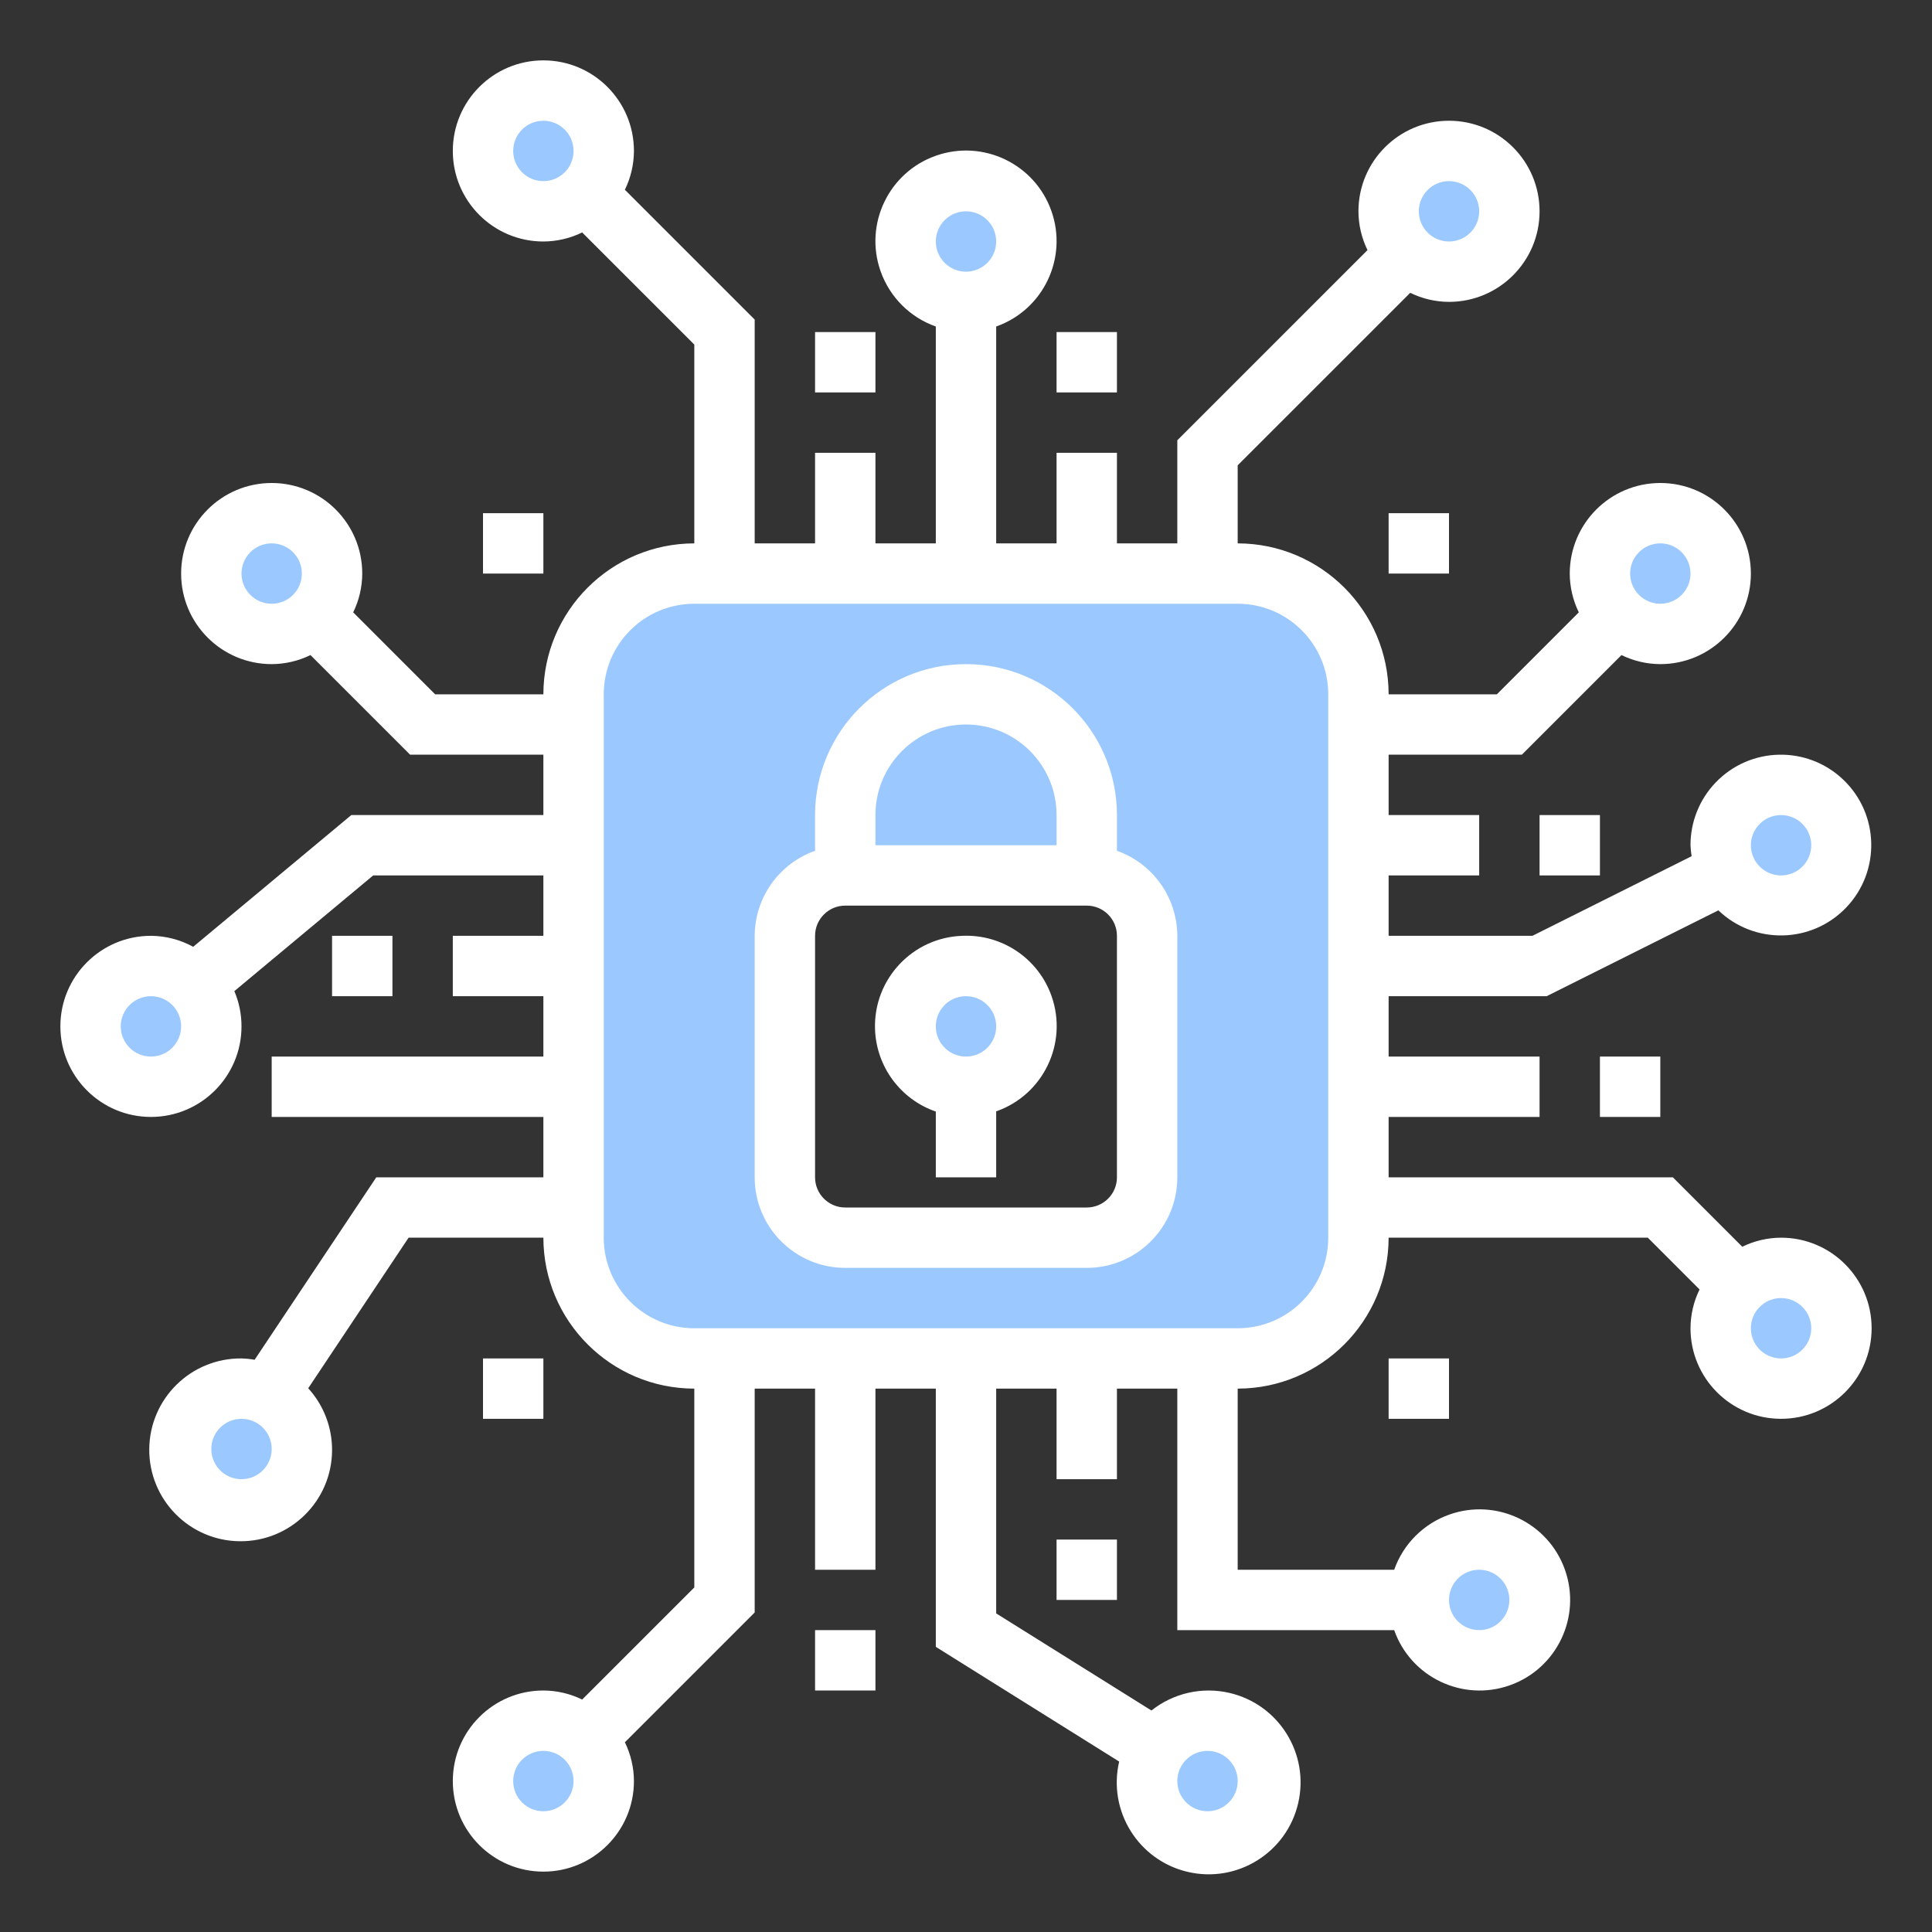
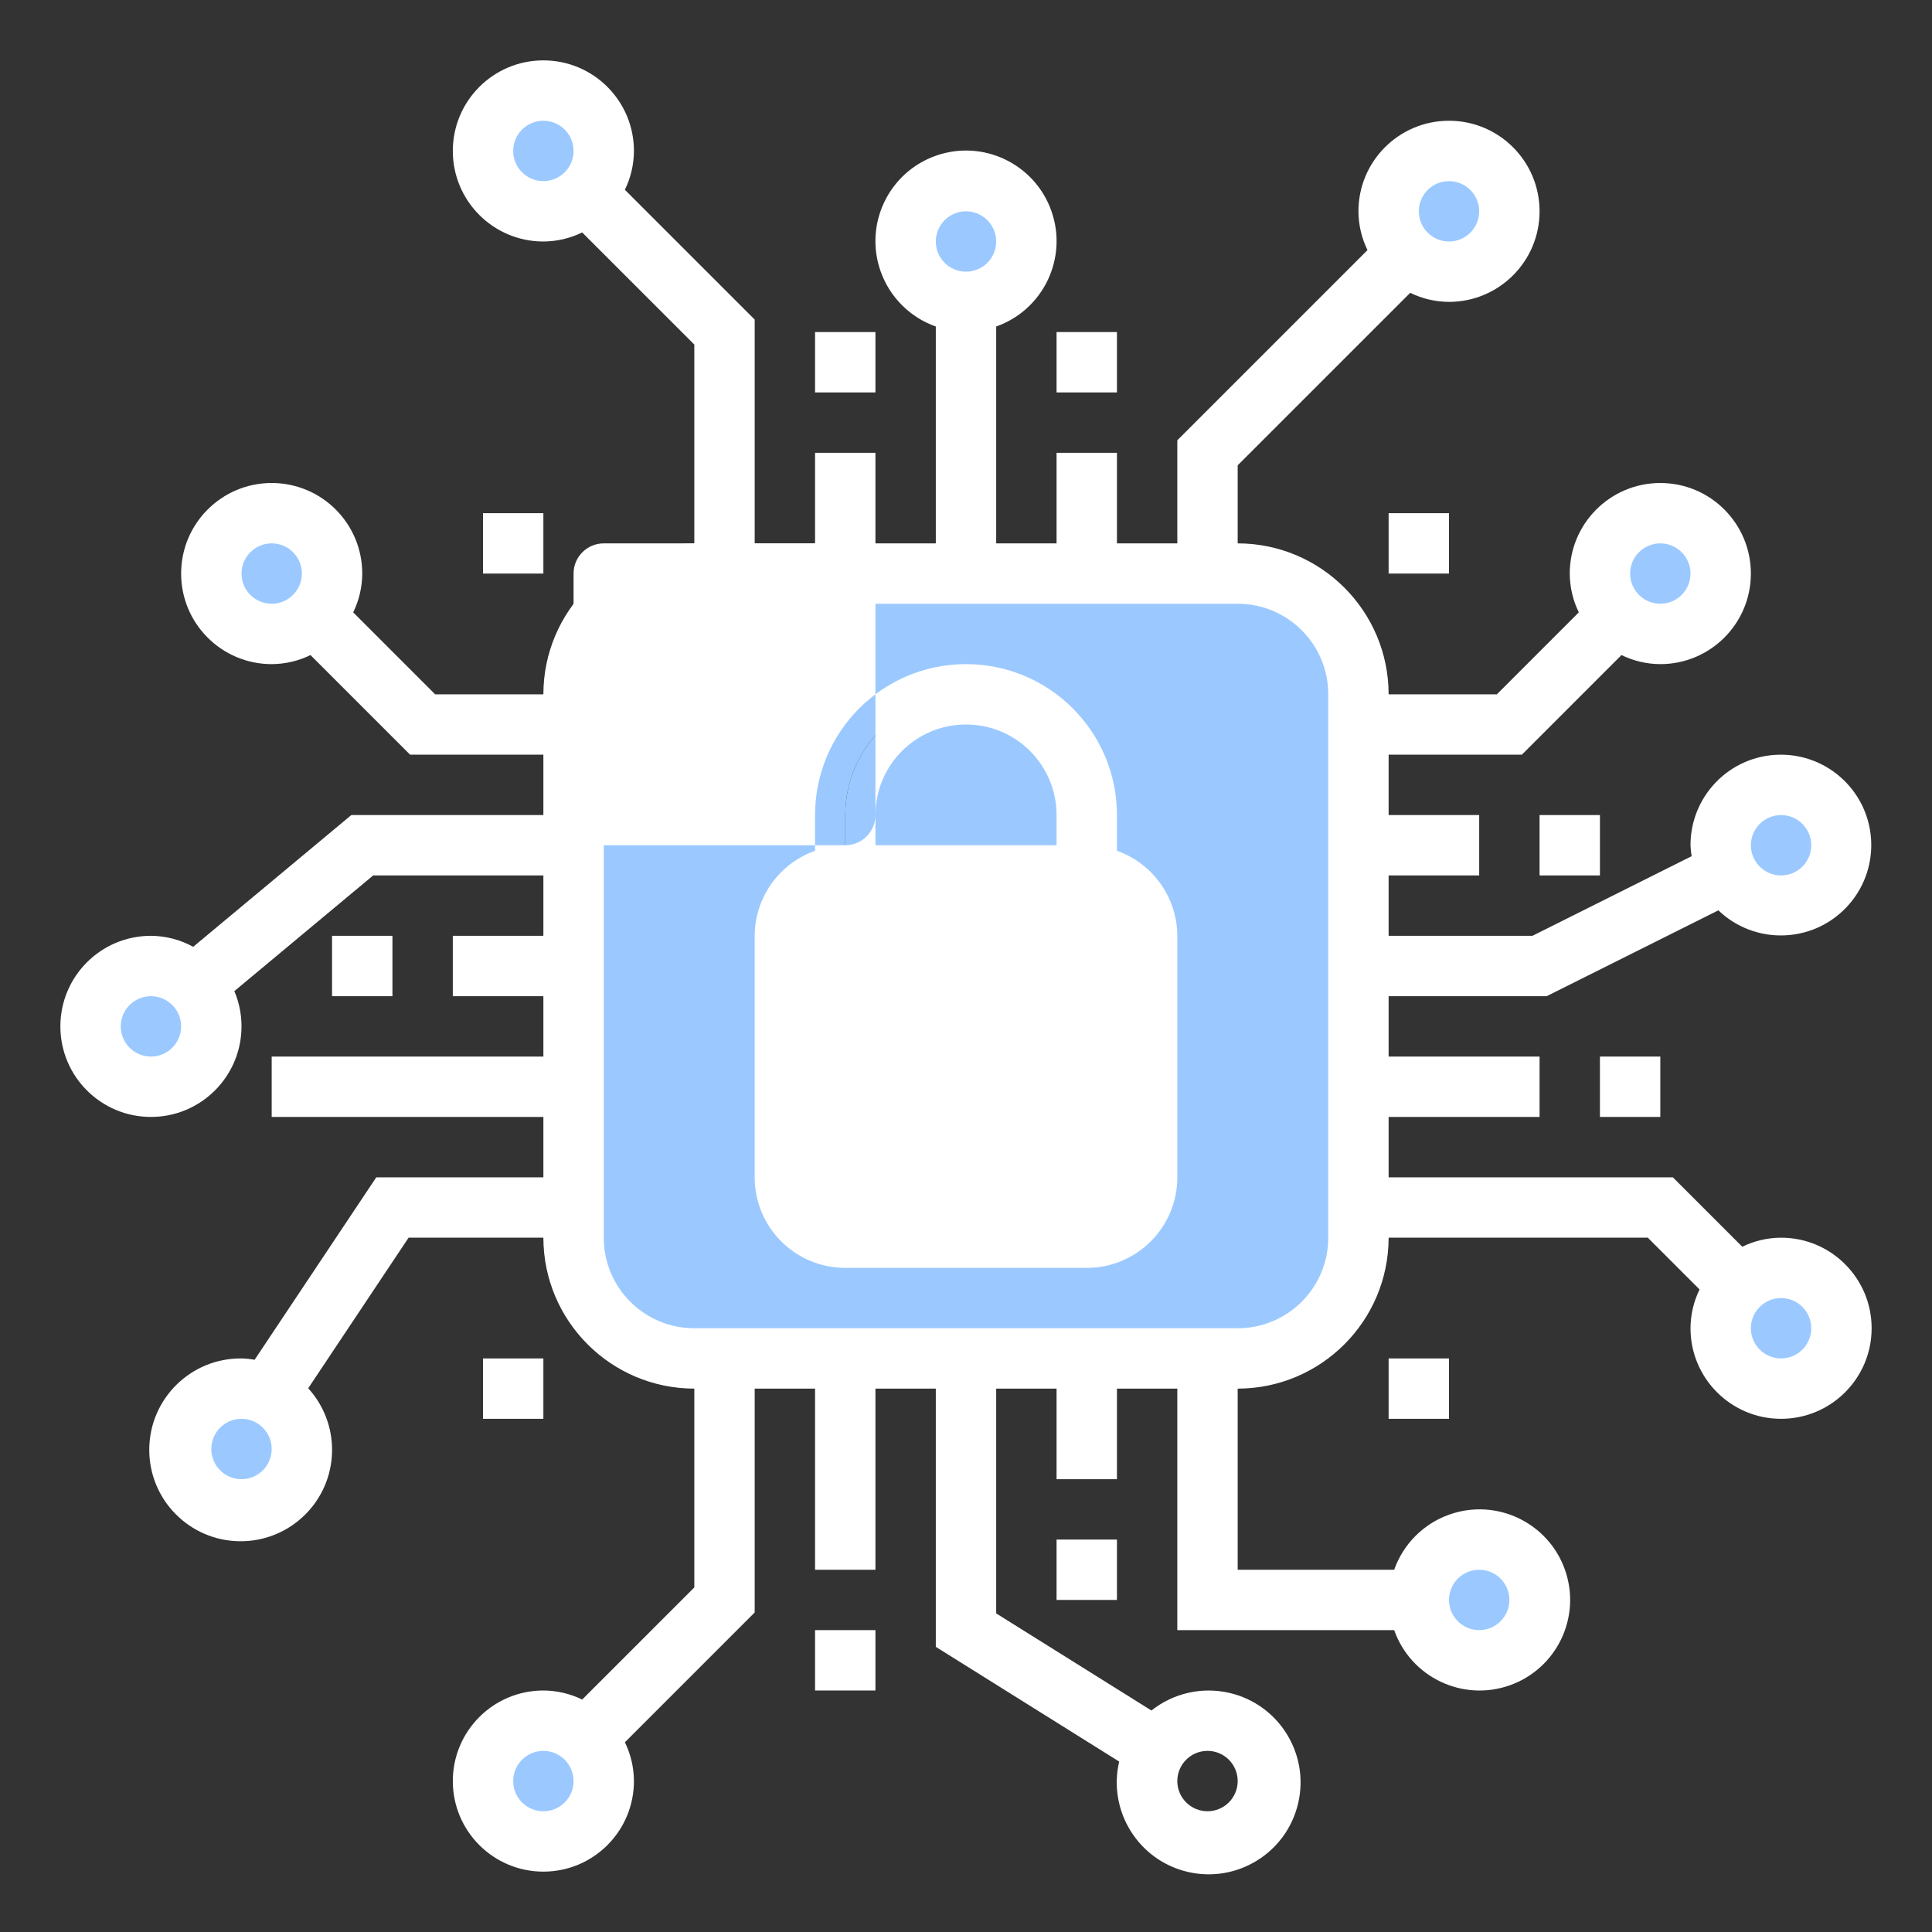
<svg xmlns="http://www.w3.org/2000/svg" version="1.1" id="Layer_1" x="0px" y="0px" width="512px" height="512px" viewBox="0 0 512 512" enable-background="new 0 0 512 512" xml:space="preserve">
  <rect x="0" y="0" width="512" height="512" fill="#333333" stroke="none" />
  <g id="Processor_security">
    <g>
      <path fill="#9BC9FF" d="M152,288v40c0,17.673,14.327,32,32,32h144c17.673,0,32-14.327,32-32V184c0-17.673-14.327-32-32-32    H184c-17.673,0-32,14.327-32,32V288z M208,248c0-8.837,7.163-16,16-16v-16c0-17.673,14.327-32,32-32s32,14.327,32,32v16    c8.836,0,16,7.163,16,16v64c0,8.836-7.163,16-16,16h-64c-8.837,0-16-7.163-16-16V248z" />
      <circle fill="#9BC9FF" cx="256" cy="64" r="16" />
      <circle fill="#9BC9FF" cx="384" cy="56" r="16" />
      <circle fill="#9BC9FF" cx="144" cy="40" r="16" />
-       <circle fill="#9BC9FF" cx="320" cy="472" r="16" />
      <circle fill="#9BC9FF" cx="392" cy="424" r="16" />
      <circle fill="#9BC9FF" cx="144" cy="472" r="16" />
      <circle fill="#9BC9FF" cx="440.072" cy="151.808" r="16.002" />
      <circle fill="#9BC9FF" cx="472.16" cy="351.792" r="16.002" />
      <circle fill="#9BC9FF" cx="472.104" cy="223.792" r="16.002" />
      <circle fill="#9BC9FF" cx="72.032" cy="152.064" r="16.002" />
      <circle fill="#9BC9FF" cx="71.864" cy="384.136" r="15.995" />
      <path fill="#9BC9FF" d="M39.368,288c8.83,0.345,16.267-6.533,16.612-15.363c0.168-4.311-1.411-8.507-4.38-11.637    l-3.6,3l3.6-3c-6.082-6.411-16.209-6.677-22.62-0.595c-6.411,6.082-6.677,16.209-0.595,22.62    C31.257,286.052,35.198,287.837,39.368,288z" />
      <circle fill="#9BC9FF" cx="256.128" cy="271.888" r="16.002" />
      <path fill="#9BC9FF" d="M288,216c0-17.673-14.327-32-32-32s-32,14.327-32,32v16h64V216z" />
    </g>
    <path fill="#FFFFFF" d="M216,88h16v16h-16V88z" />
    <path fill="#FFFFFF" d="M424,280h16v16h-16V280z" />
    <path fill="#FFFFFF" d="M280,408h16v16h-16V408z" />
    <path fill="#FFFFFF" d="M216,432h16v16h-16V432z" />
    <path fill="#FFFFFF" d="M88,248h16v16H88V248z" />
    <path fill="#FFFFFF" d="M280,88h16v16h-16V88z" />
    <path fill="#FFFFFF" d="M408,216h16v16h-16V216z" />
    <path fill="#FFFFFF" d="M368,136h16v16h-16V136z" />
    <path fill="#FFFFFF" d="M128,136h16v16h-16V136z" />
    <path fill="#FFFFFF" d="M368,360h16v16h-16V360z" />
    <path fill="#FFFFFF" d="M128,360h16v16h-16V360z" />
    <path fill="#FFFFFF" d="M255.056,248c-13.221,0.427-23.594,11.491-23.167,24.712   c0.32,9.922,6.728,18.619,16.111,21.864V312h16v-17.48c12.481-4.371,19.055-18.032,14.684-30.513   C275.196,254.048,265.599,247.546,255.056,248L255.056,248z M264,271.688c0.176,4.415-3.261,8.136-7.676,8.312   c-0.002,0-0.003,0-0.004,0c-2.124,0.083-4.194-0.683-5.752-2.128c-3.246-2.997-3.449-8.058-0.452-11.305   c1.44-1.56,3.442-2.484,5.564-2.567H256c4.296-0.003,7.828,3.387,8,7.68V271.688z" />
-     <path fill="#FFFFFF" d="M296,225.472V216c0-22.091-17.909-40-40-40s-40,17.909-40,40v9.472   c-9.555,3.378-15.958,12.394-16,22.528v64c0,13.255,10.745,24,24,24h64c13.255,0,24-10.745,24-24v-64   C311.958,237.866,305.555,228.85,296,225.472z M232,216c0-13.255,10.745-24,24-24c13.255,0,24,10.745,24,24v8h-48V216z    M296,312c0,4.418-3.582,8-8,8h-64c-4.418,0-8-3.582-8-8v-64c0-4.418,3.582-8,8-8h64c4.418,0,8,3.582,8,8V312z" />
+     <path fill="#FFFFFF" d="M296,225.472V216c0-22.091-17.909-40-40-40s-40,17.909-40,40v9.472   c-9.555,3.378-15.958,12.394-16,22.528v64c0,13.255,10.745,24,24,24h64c13.255,0,24-10.745,24-24v-64   C311.958,237.866,305.555,228.85,296,225.472z M232,216c0-13.255,10.745-24,24-24c13.255,0,24,10.745,24,24v8h-48V216z    c0,4.418-3.582,8-8,8h-64c-4.418,0-8-3.582-8-8v-64c0-4.418,3.582-8,8-8h64c4.418,0,8,3.582,8,8V312z" />
    <path fill="#FFFFFF" d="M472,328c-3.564,0.014-7.078,0.834-10.28,2.4l-18.4-18.4H368v-16h40v-16h-40v-16h41.888l45.496-22.752   c9.553,9.15,24.715,8.824,33.865-0.73s8.824-24.715-0.73-33.865s-24.715-8.824-33.865,0.73   C450.372,211.854,447.987,217.809,448,224c0.038,0.973,0.137,1.943,0.296,2.904L406.112,248H368v-16h24v-16h-24v-16h35.312   l26.4-26.4c3.204,1.567,6.721,2.387,10.288,2.4c13.255,0,24-10.745,24-24s-10.745-24-24-24s-24,10.745-24,24   c0.014,3.564,0.834,7.078,2.4,10.28L396.688,184H368c-0.026-22.08-17.92-39.974-40-40v-20.688L373.72,77.6   c3.202,1.566,6.716,2.386,10.28,2.4c13.255,0,24-10.745,24-24s-10.745-24-24-24s-24,10.745-24,24   c0.014,3.564,0.834,7.078,2.4,10.28l-50.4,50.4V144h-16v-24h-16v24h-16V86.528c12.497-4.418,19.046-18.131,14.627-30.627   S260.497,36.855,248,41.273c-12.497,4.418-19.046,18.131-14.627,30.627c2.416,6.835,7.793,12.211,14.627,14.627V144   h-16v-24h-16v24h-16V84.688l-34.4-34.4c1.567-3.204,2.387-6.721,2.4-10.288c0-13.255-10.745-24-24-24s-24,10.745-24,24   s10.745,24,24,24c3.564-0.014,7.078-0.834,10.28-2.4L184,91.312V144c-22.08,0.026-39.974,17.92-40,40h-28.688   L93.6,162.28c1.566-3.202,2.386-6.716,2.4-10.28c0-13.255-10.745-24-24-24s-24,10.745-24,24s10.745,24,24,24   c3.564-0.014,7.078-0.834,10.28-2.4l26.4,26.4H144v16H93.104L51.2,250.912c-3.434-1.884-7.283-2.885-11.2-2.912   c-13.255,0-24,10.745-24,24s10.745,24,24,24s24-10.745,24-24l0,0c0.005-3.211-0.64-6.389-1.896-9.344L98.896,232H144v16   h-24v16h24v16H72v16h72v16H99.72l-32.24,48.352c-1.15-0.203-2.313-0.32-3.48-0.352   c-13.378-0.123-24.323,10.623-24.445,24.001s10.623,24.323,24.001,24.445c13.378,0.123,24.323-10.623,24.445-24.001   c0.056-6.114-2.202-12.023-6.321-16.541L108.28,328H144c0.026,22.08,17.92,39.974,40,40v52.688L154.28,450.4   c-3.202-1.566-6.716-2.386-10.28-2.4c-13.255,0-24,10.745-24,24s10.745,24,24,24s24-10.745,24-24   c-0.014-3.564-0.834-7.078-2.4-10.28l34.4-34.4V368h16v48h16v-48h16v68.432l48.592,30.4   c-3.052,13.098,5.093,26.191,18.191,29.243c13.098,3.052,26.191-5.093,29.243-18.191   c3.052-13.098-5.093-26.191-18.191-29.243c-7.247-1.688-14.868,0.029-20.691,4.663L264,427.568V368h16v24h16v-24h16v64   h57.472c4.418,12.497,18.131,19.046,30.627,14.627c12.497-4.418,19.046-18.131,14.627-30.627   c-4.418-12.497-18.131-19.046-30.627-14.627c-6.835,2.416-12.211,7.793-14.627,14.627H328v-48   c22.08-0.026,39.974-17.92,40-40h68.688l13.712,13.72c-1.566,3.202-2.386,6.716-2.4,10.28c0,13.255,10.745,24,24,24   s24-10.745,24-24S485.255,328,472,328L472,328z M472,216c4.418,0,8,3.582,8,8s-3.582,8-8,8s-8-3.582-8-8   S467.582,216,472,216z M440,144c4.418,0,8,3.582,8,8s-3.582,8-8,8s-8-3.582-8-8S435.582,144,440,144z M384,48   c4.418,0,8,3.582,8,8s-3.582,8-8,8s-8-3.582-8-8S379.582,48,384,48z M256,56c4.418,0,8,3.582,8,8s-3.582,8-8,8   s-8-3.582-8-8S251.582,56,256,56z M136,40c0-4.418,3.582-8,8-8s8,3.582,8,8s-3.582,8-8,8S136,44.418,136,40z M64,152   c0-4.418,3.582-8,8-8s8,3.582,8,8s-3.582,8-8,8S64,156.418,64,152z M40,280c-4.418,0-8-3.582-8-8s3.582-8,8-8s8,3.582,8,8   S44.418,280,40,280z M64,392c-4.418,0-8-3.582-8-8s3.582-8,8-8s8,3.582,8,8S68.418,392,64,392z M144,480   c-4.418,0-8-3.582-8-8s3.582-8,8-8s8,3.582,8,8S148.418,480,144,480z M320,464c4.418,0,8,3.582,8,8s-3.582,8-8,8   s-8-3.582-8-8S315.582,464,320,464z M392,416c4.418,0,8,3.582,8,8s-3.582,8-8,8s-8-3.582-8-8S387.582,416,392,416z M352,328   c0,13.255-10.745,24-24,24H184c-13.255,0-24-10.745-24-24V184c0-13.255,10.745-24,24-24h144c13.255,0,24,10.745,24,24V328z    M472,360c-4.418,0-8-3.582-8-8s3.582-8,8-8s8,3.582,8,8S476.418,360,472,360z" />
  </g>
</svg>